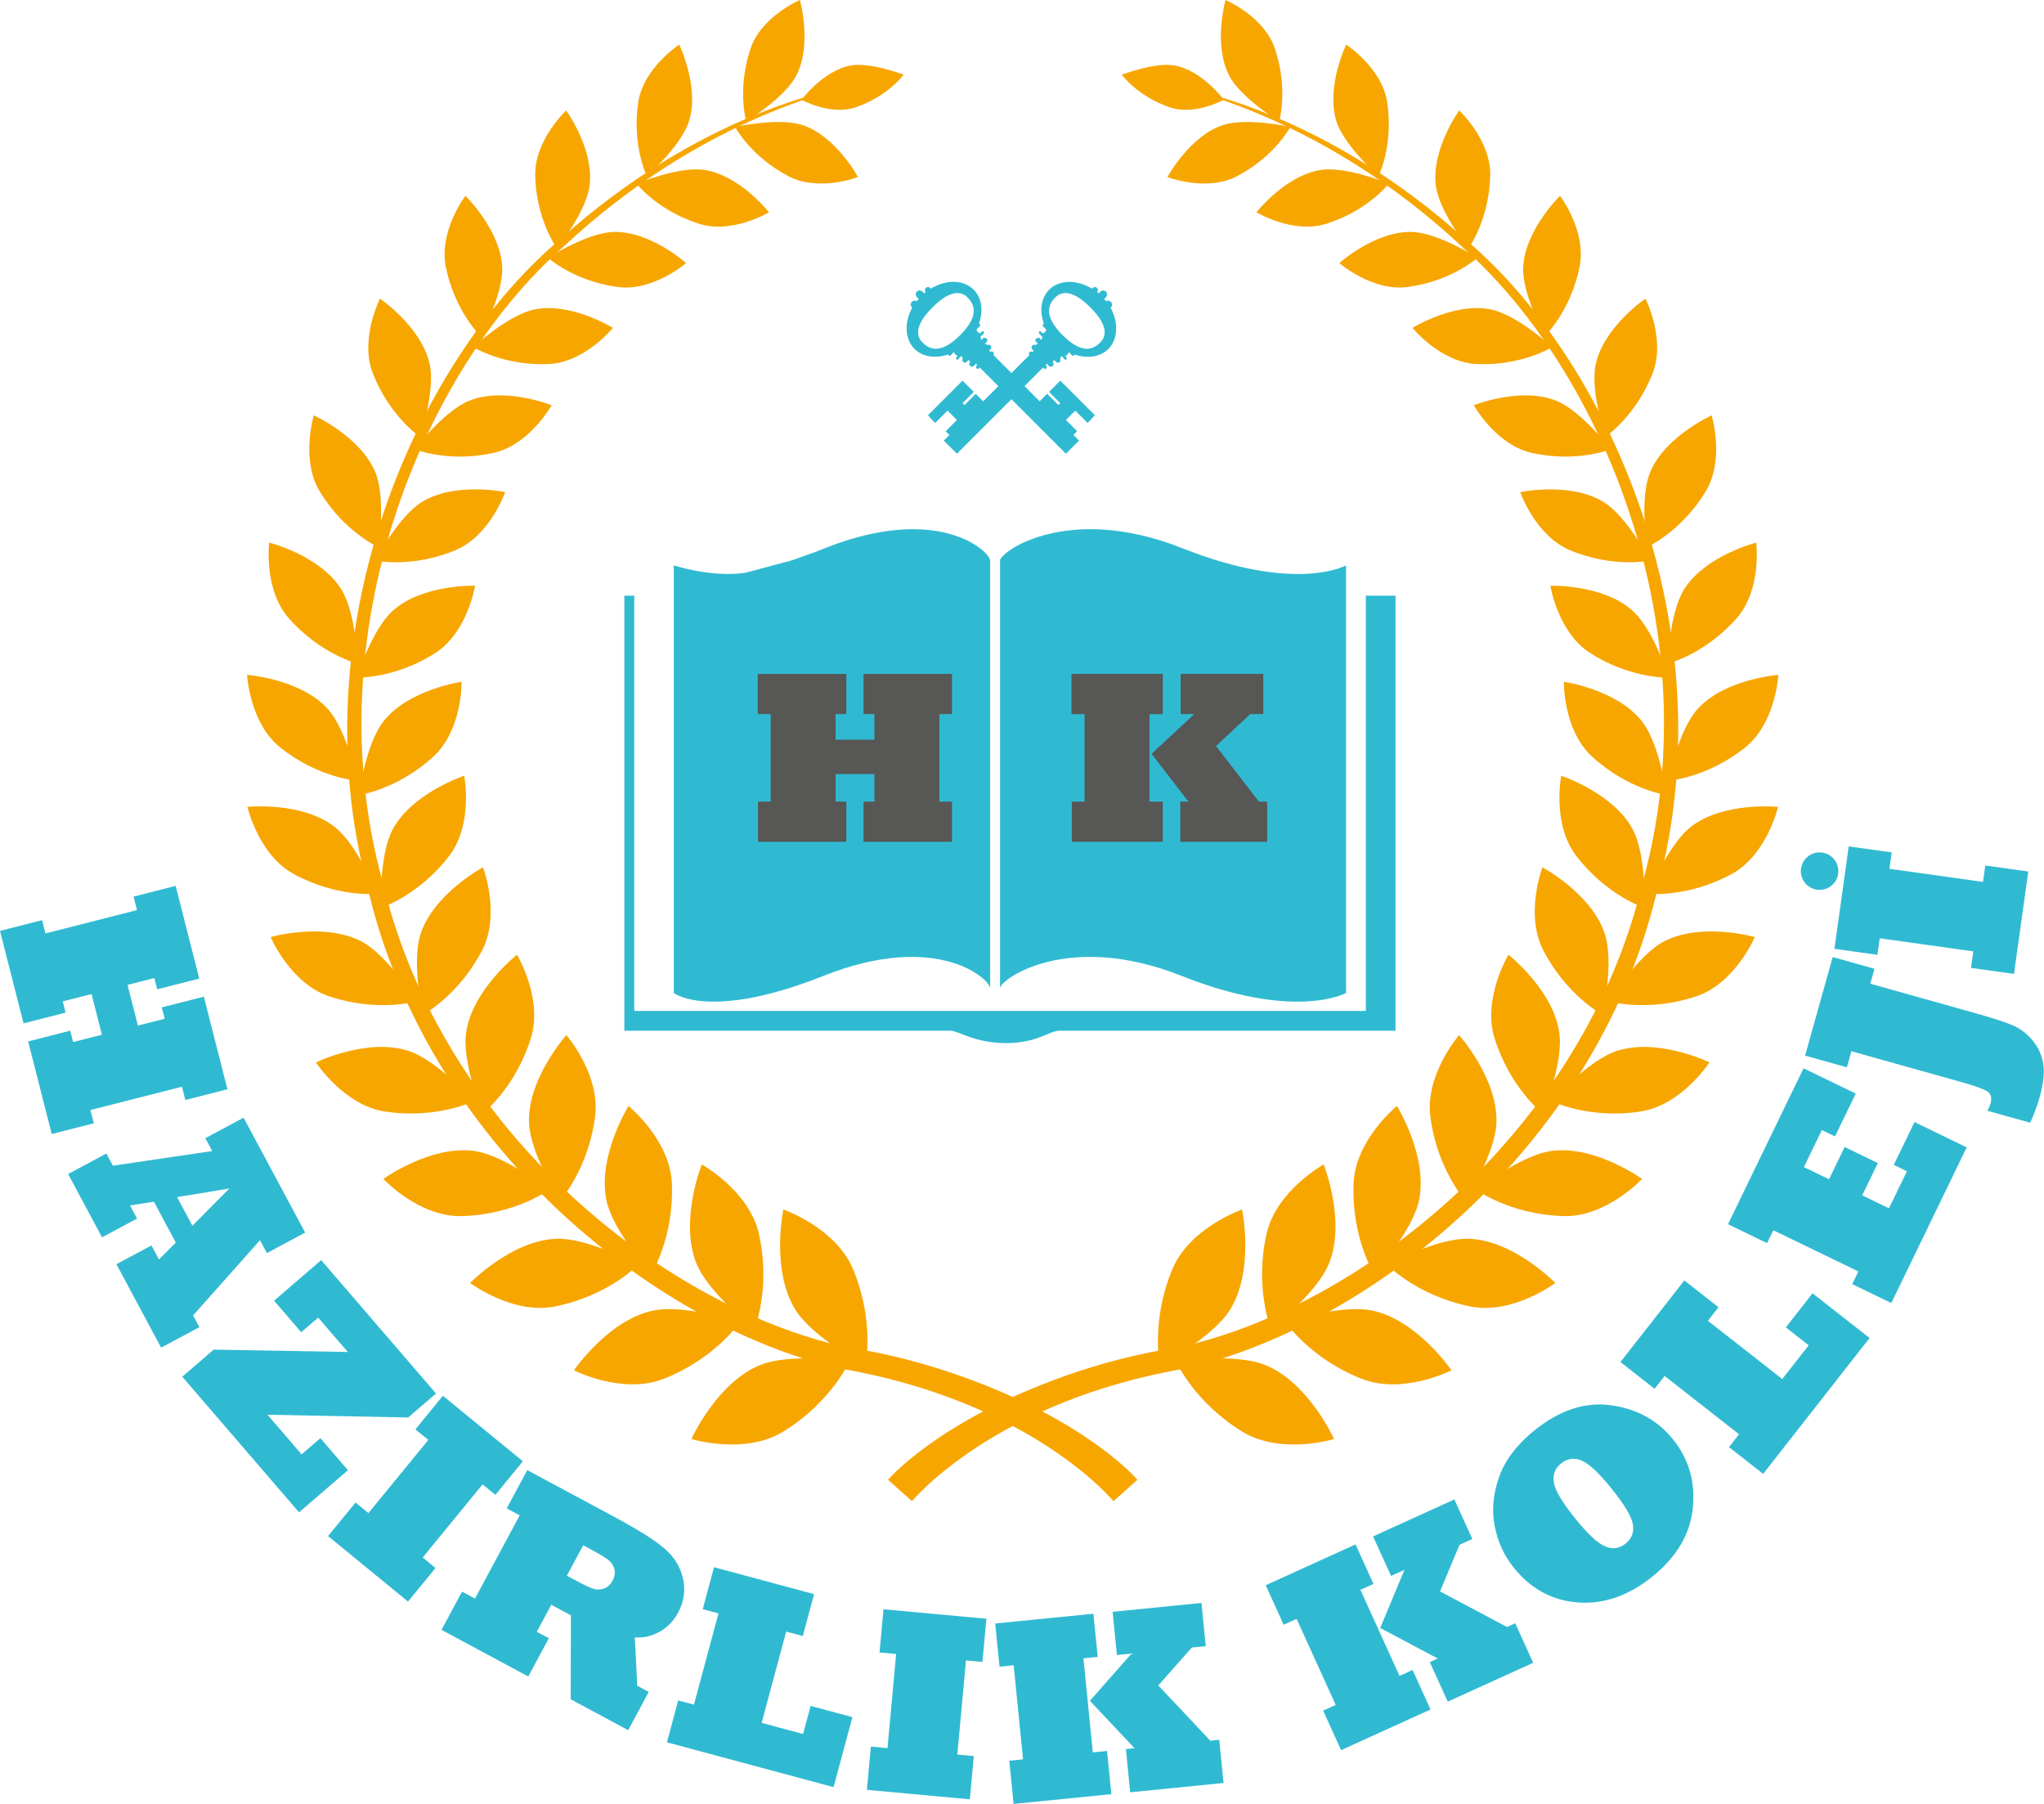
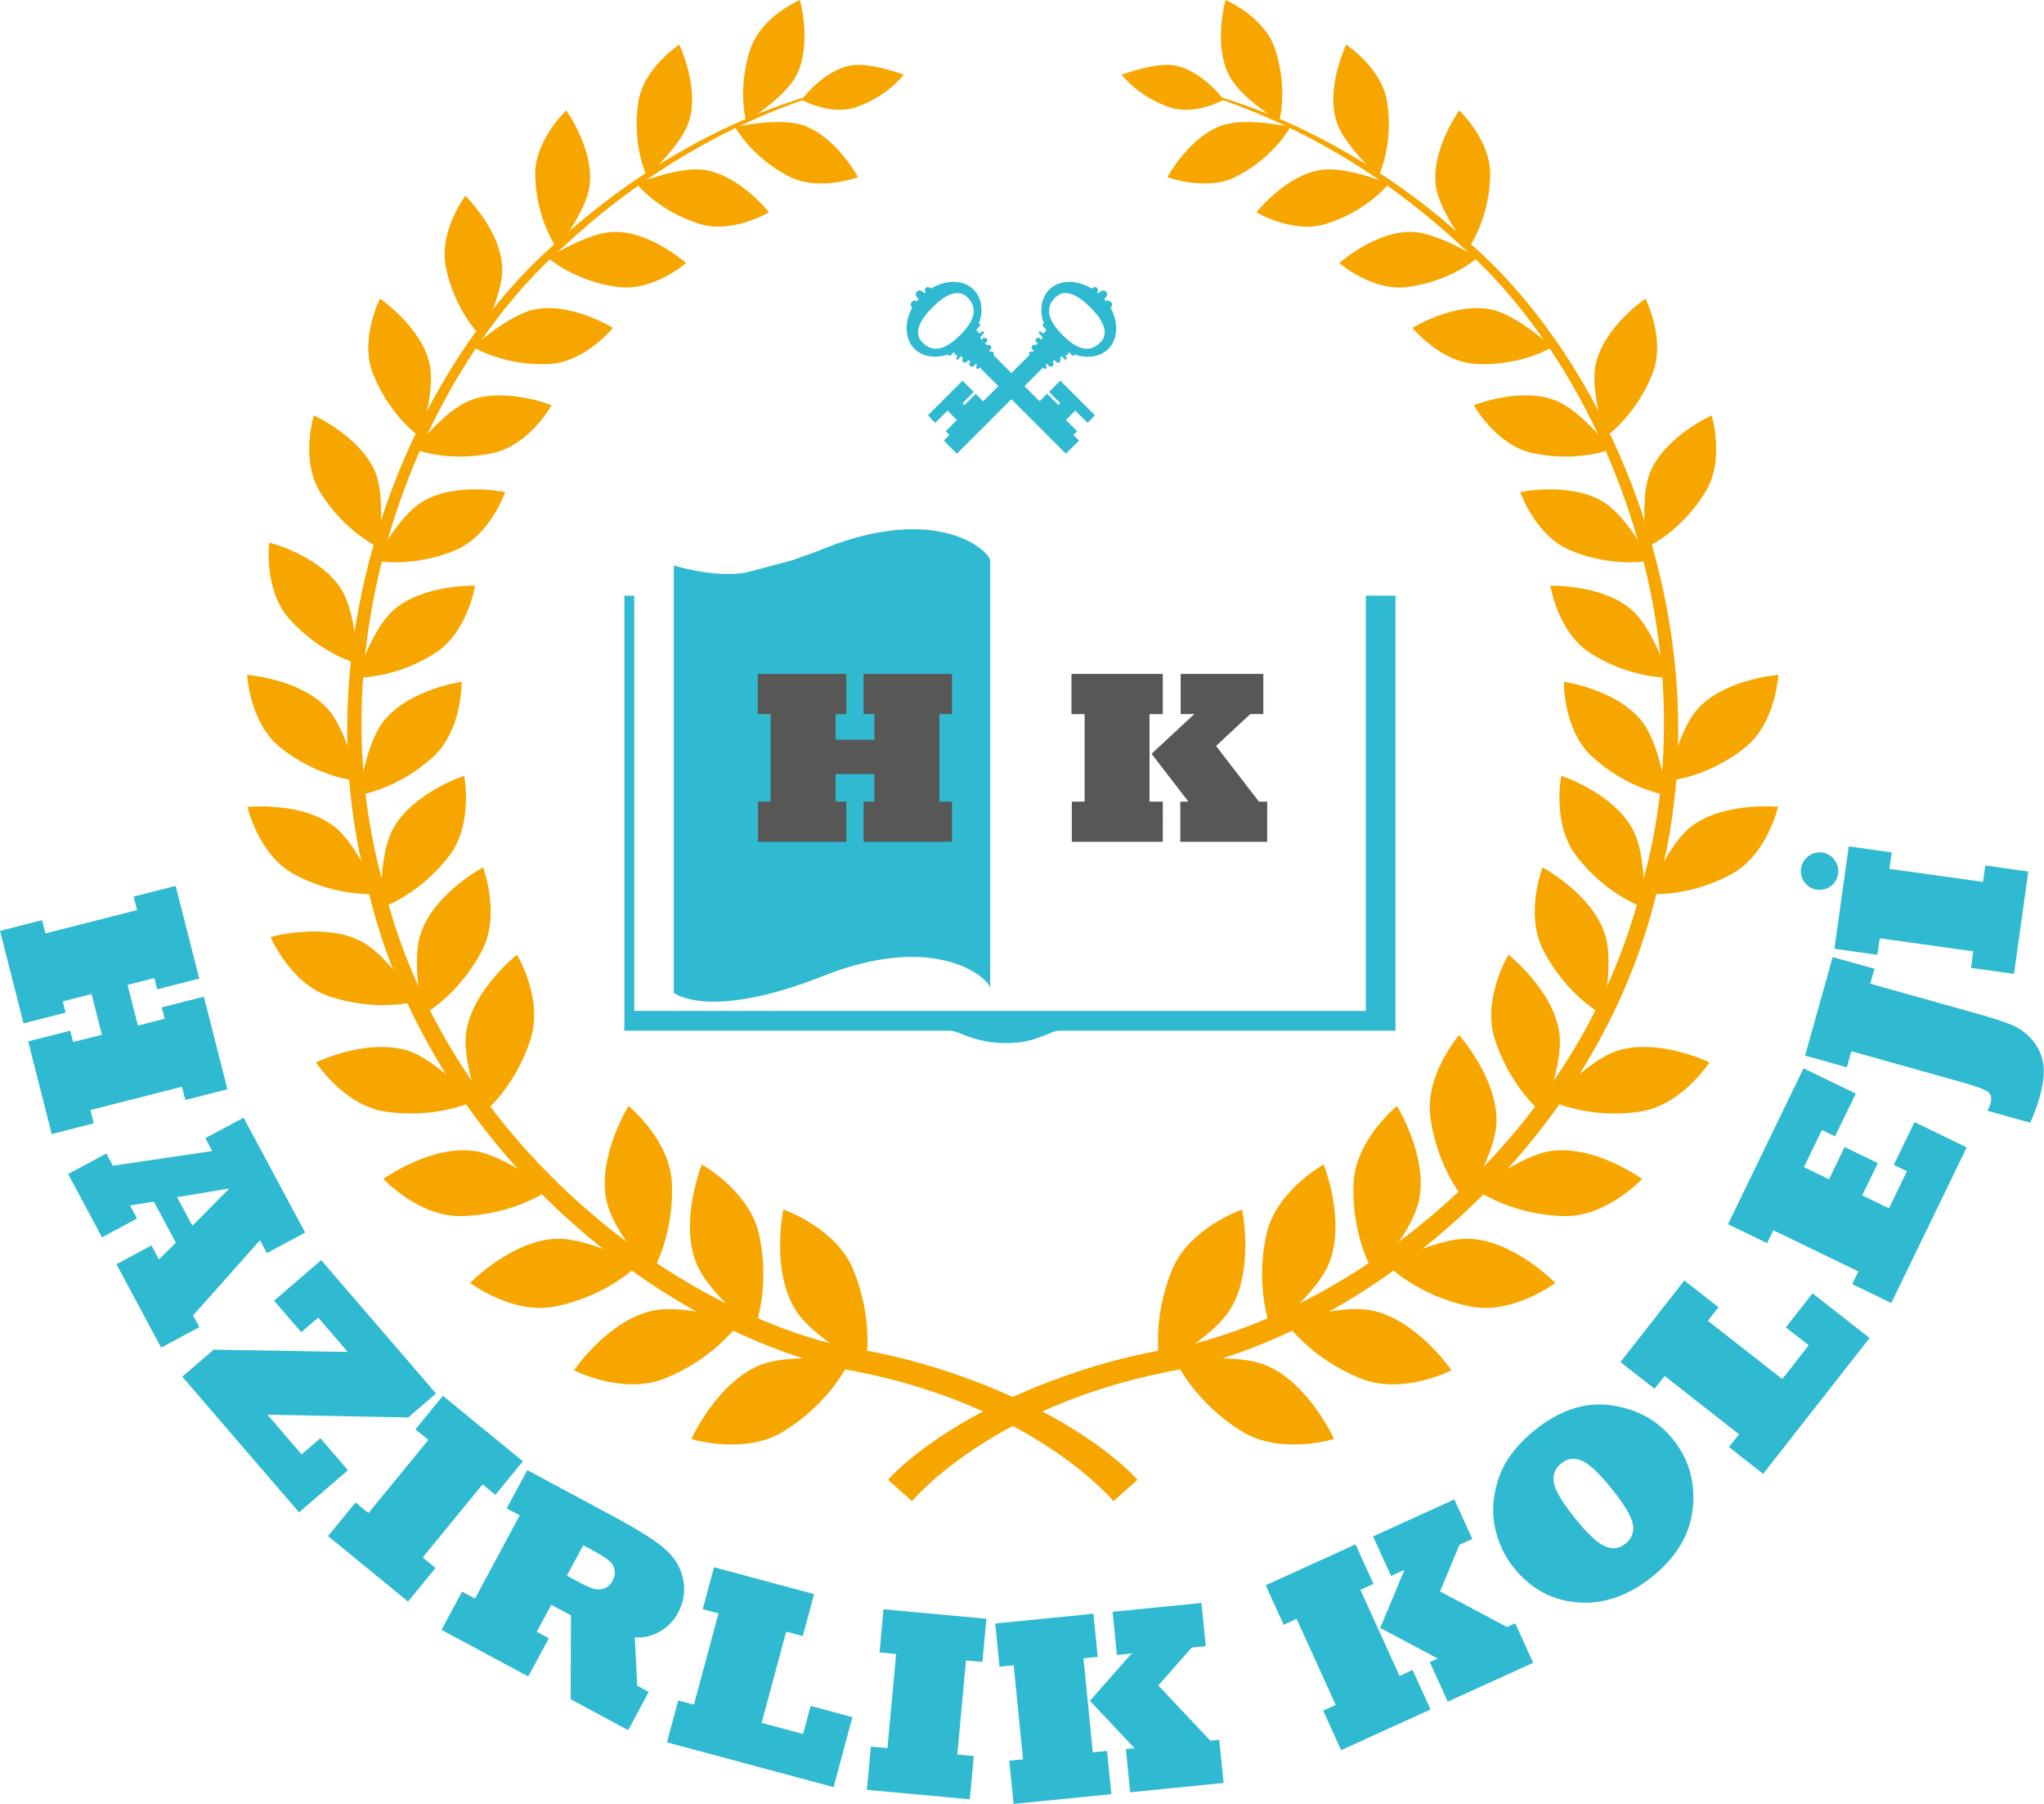
<svg xmlns="http://www.w3.org/2000/svg" height="120" viewBox="0 0 136 120" width="136">
  <g fill="none">
    <path d="m90.878 39.624v27.627h-48.677v-27.627h-.658v28.943h21.675c.611 0 1.554.823 3.766.823 1.977 0 2.872-.823 3.481-.823h22.387v-28.943z" fill="#30bad2" />
    <g fill="#f7a600">
      <path d="m74.085 99.862s-5.482-6.676-18.274-8.842c-12.452-2.905-27.519-15.062-31.384-32.128-4.477-16.905 3.058-34.58 12.691-42.842 9.568-8.676 18.536-10.025 18.355-10.142.216.259-8.675 1.805-18 10.519-9.404 8.311-16.561 25.754-12.022 42.208 3.944 16.616 18.695 28.254 30.743 30.958 2.887.444 5.46 1.135 7.714 1.94 8.503 3.015 11.772 6.907 11.772 6.907z" />
      <path d="m60.682 99.862s5.482-6.676 18.274-8.842c12.452-2.905 27.519-15.062 31.384-32.128 4.477-16.905-3.058-34.58-12.69-42.842-9.569-8.676-18.536-10.025-18.354-10.142-.216.259 8.675 1.805 17.998 10.519 9.404 8.311 16.562 25.754 12.021 42.208-3.942 16.616-18.694 28.254-30.742 30.958-2.887.444-5.46 1.135-7.714 1.94-8.503 3.015-11.772 6.907-11.772 6.907z" />
      <path d="m52.121 80.459s3.487 1.199 4.643 3.981c1.445 3.476.821 6.386.821 6.386s-3.494-1.816-4.664-3.701c-1.643-2.646-.8-6.666-.8-6.666" />
      <path d="m46.003 95.728s3.525 1.082 6.098-.487c3.213-1.961 4.419-4.681 4.419-4.681s-3.895-.587-5.949.248c-2.885 1.173-4.568 4.92-4.568 4.92" />
      <path d="m46.694 77.462s3.163 1.751 3.805 4.633c.802 3.6-.296 6.303-.296 6.303s-3.063-2.347-3.871-4.365c-1.135-2.834.362-6.57.362-6.57" />
      <path d="m38.189 91.157s3.219 1.645 5.969.568c3.433-1.345 5.061-3.765 5.061-3.765s-3.658-1.23-5.784-.773c-2.984.641-5.246 3.97-5.246 3.97" />
      <path d="m41.819 73.575s2.751 2.228 2.883 5.118c.162 3.612-1.358 6.033-1.358 6.033s-2.556-2.787-2.993-4.873c-.615-2.927 1.468-6.278 1.468-6.278" />
      <path d="m31.279 85.344s2.825 2.136 5.663 1.564c3.543-.715 5.527-2.772 5.527-2.772s-3.323-1.809-5.451-1.73c-2.988.111-5.739 2.939-5.739 2.939" />
-       <path d="m37.683 68.858s2.278 2.619 1.912 5.43c-.457 3.513-2.335 5.591-2.335 5.591s-1.994-3.125-2.062-5.212c-.093-2.929 2.486-5.809 2.486-5.809" />
      <path d="m25.509 78.425s2.364 2.542 5.201 2.472c3.541-.086 5.804-1.736 5.804-1.736s-2.897-2.311-4.965-2.597c-2.904-.402-6.039 1.86-6.039 1.86" />
      <path d="m34.399 63.51s1.754 2.915.921 5.566c-1.039 3.313-3.205 4.999-3.205 4.999s-1.392-3.354-1.101-5.381c.405-2.844 3.385-5.184 3.385-5.184" />
      <path d="m21.022 70.672s1.85 2.855 4.597 3.271c3.433.52 5.899-.687 5.899-.687s-2.405-2.724-4.351-3.352c-2.735-.882-6.145.767-6.145.767" />
      <path d="m32.135 57.698s1.195 3.112-.06 5.528c-1.566 3.021-3.942 4.279-3.942 4.279s-.773-3.474-.149-5.38c.878-2.676 4.151-4.428 4.151-4.428" />
      <path d="m18.007 62.333s1.298 3.071 3.878 3.94c3.225 1.086 5.811.341 5.811.341s-1.856-3.038-3.628-3.977c-2.491-1.315-6.062-.304-6.062-.304" />
      <path d="m30.887 51.606s.624 3.207-.996 5.325c-2.027 2.65-4.536 3.46-4.536 3.46s-.155-3.485.774-5.218c1.3-2.433 4.758-3.567 4.758-3.567" />
      <path d="m16.463 53.675s.732 3.185 3.074 4.463c2.925 1.596 5.55 1.318 5.55 1.318s-1.276-3.248-2.825-4.454c-2.18-1.695-5.799-1.327-5.799-1.327" />
      <path d="m30.713 45.353s.057 3.202-1.87 4.971c-2.406 2.211-4.965 2.566-4.965 2.566s.446-3.388 1.636-4.904c1.671-2.128 5.199-2.634 5.199-2.634" />
      <path d="m16.44 44.894s.163 3.198 2.208 4.831c2.552 2.039 5.13 2.216 5.13 2.216s-.677-3.352-1.968-4.78c-1.815-2.006-5.37-2.267-5.37-2.267" />
      <path d="m31.607 38.965s-.489 3.099-2.651 4.479c-2.697 1.725-5.227 1.632-5.227 1.632s1.004-3.194 2.413-4.455c1.972-1.769 5.466-1.656 5.466-1.656" />
      <path d="m17.911 36.094s-.387 3.115 1.307 5.038c2.118 2.402 4.575 3.013 4.575 3.013s-.084-3.35-1.087-4.949c-1.408-2.244-4.795-3.101-4.795-3.101" />
      <path d="m33.611 32.735s-.999 2.908-3.32 3.871c-2.899 1.207-5.323.685-5.323.685s1.515-2.912 3.088-3.888c2.204-1.371 5.556-.668 5.556-.668" />
      <path d="m20.879 27.634s-.901 2.94.409 5.084c1.634 2.679 3.901 3.686 3.901 3.686s.49-3.246-.205-4.961c-.979-2.406-4.104-3.81-4.104-3.81" />
      <path d="m36.7 26.957s-1.459 2.636-3.862 3.171c-3.002.671-5.253-.245-5.253-.245s1.956-2.552 3.639-3.227c2.362-.948 5.476.301 5.476.301" />
      <path d="m25.283 19.866s-1.371 2.684-.474 4.976c1.122 2.864 3.14 4.222 3.14 4.222s1.026-3.051.644-4.823c-.535-2.489-3.31-4.375-3.31-4.375" />
      <path d="m40.78 21.813s-1.857 2.296-4.268 2.403c-3.011.136-5.03-1.131-5.03-1.131s2.325-2.13 4.063-2.495c2.442-.513 5.235 1.222 5.235 1.222" />
      <path d="m30.965 13.025s-1.779 2.357-1.303 4.723c.596 2.955 2.311 4.608 2.311 4.608s1.509-2.77 1.443-4.544c-.092-2.493-2.452-4.787-2.452-4.787" />
      <path d="m45.651 17.5s-2.186 1.9-4.532 1.593c-2.928-.381-4.661-1.947-4.661-1.947s2.607-1.66 4.347-1.716c2.443-.081 4.847 2.07 4.847 2.07" />
      <path d="m37.674 7.349s-2.122 1.972-2.063 4.337c.071 2.952 1.447 4.841 1.447 4.841s1.928-2.417 2.166-4.141c.336-2.422-1.549-5.037-1.549-5.037" />
      <path d="m51.165 14.122s-2.433 1.462-4.642.767c-2.764-.866-4.17-2.672-4.17-2.672s2.799-1.159 4.487-.917c2.371.338 4.324 2.821 4.324 2.821" />
      <path d="m45.194 2.969s-2.381 1.543-2.728 3.834c-.433 2.861.573 4.918.573 4.918s2.272-2.005 2.795-3.627c.736-2.28-.639-5.125-.639-5.125" />
      <path d="m57.087 11.78s-2.597.997-4.611-.05c-2.52-1.306-3.568-3.289-3.568-3.289s2.896-.641 4.487-.121c2.228.731 3.692 3.46 3.692 3.46" />
      <path d="m53.222 0s-2.562 1.083-3.285 3.236c-.906 2.687-.287 4.843-.287 4.843s2.535-1.547 3.316-3.024c1.098-2.075.256-5.055.256-5.055" />
      <path d="m53.335 6.634s1.917 1.083 3.617.498c2.125-.729 3.175-2.162 3.175-2.162s-2.193-.839-3.498-.618c-1.831.314-3.294 2.281-3.294 2.281" />
      <path d="m82.643 80.459s-3.488 1.199-4.643 3.981c-1.444 3.476-.821 6.386-.821 6.386s3.494-1.816 4.664-3.701c1.644-2.646.799-6.666.799-6.666" />
      <path d="m88.763 95.728s-3.526 1.082-6.099-.487c-3.211-1.961-4.419-4.681-4.419-4.681s3.895-.587 5.949.248c2.885 1.173 4.569 4.92 4.569 4.92" />
      <path d="m88.072 77.462s-3.164 1.751-3.805 4.633c-.804 3.6.296 6.303.296 6.303s3.062-2.347 3.87-4.365c1.135-2.834-.361-6.57-.361-6.57" />
      <path d="m96.575 91.157s-3.219 1.645-5.968.568c-3.434-1.345-5.063-3.765-5.063-3.765s3.659-1.23 5.784-.773c2.984.641 5.247 3.97 5.247 3.97" />
      <path d="m92.947 73.575s-2.753 2.228-2.883 5.118c-.163 3.612 1.357 6.033 1.357 6.033s2.556-2.787 2.993-4.873c.615-2.927-1.467-6.278-1.467-6.278" />
      <path d="m103.484 85.344s-2.827 2.136-5.663 1.564c-3.543-.715-5.525-2.772-5.525-2.772s3.322-1.809 5.45-1.73c2.989.111 5.738 2.939 5.738 2.939" />
      <path d="m97.083 68.858s-2.279 2.619-1.912 5.43c.456 3.513 2.335 5.591 2.335 5.591s1.993-3.125 2.061-5.212c.093-2.929-2.484-5.809-2.484-5.809" />
      <path d="m109.256 78.425s-2.366 2.542-5.201 2.472c-3.542-.086-5.805-1.736-5.805-1.736s2.899-2.311 4.965-2.597c2.905-.402 6.041 1.86 6.041 1.86" />
      <path d="m100.367 63.51s-1.754 2.915-.922 5.566c1.039 3.313 3.205 4.999 3.205 4.999s1.392-3.354 1.101-5.381c-.406-2.844-3.384-5.184-3.384-5.184" />
      <path d="m113.742 70.672s-1.85 2.855-4.597 3.271c-3.433.52-5.899-.687-5.899-.687s2.405-2.724 4.351-3.352c2.736-.882 6.145.767 6.145.767" />
      <path d="m102.63 57.698s-1.196 3.112.059 5.528c1.566 3.021 3.943 4.279 3.943 4.279s.773-3.474.149-5.38c-.878-2.676-4.151-4.428-4.151-4.428" />
-       <path d="m116.759 62.333s-1.3 3.071-3.88 3.94c-3.225 1.086-5.81.341-5.81.341s1.854-3.038 3.626-3.977c2.491-1.315 6.063-.304 6.063-.304" />
      <path d="m103.877 51.606s-.624 3.207.998 5.325c2.027 2.65 4.535 3.46 4.535 3.46s.155-3.485-.773-5.218c-1.302-2.433-4.76-3.567-4.76-3.567" />
      <path d="m118.304 53.675s-.733 3.185-3.076 4.463c-2.925 1.596-5.55 1.318-5.55 1.318s1.276-3.248 2.827-4.454c2.179-1.695 5.8-1.327 5.8-1.327" />
      <path d="m104.052 45.353s-.056 3.202 1.871 4.971c2.405 2.211 4.964 2.566 4.964 2.566s-.443-3.388-1.636-4.904c-1.671-2.128-5.199-2.634-5.199-2.634" />
      <path d="m118.324 44.894s-.163 3.198-2.206 4.831c-2.554 2.039-5.131 2.216-5.131 2.216s.677-3.352 1.968-4.78c1.815-2.006 5.37-2.267 5.37-2.267" />
      <path d="m103.157 38.965s.489 3.099 2.651 4.479c2.699 1.725 5.227 1.632 5.227 1.632s-1.004-3.194-2.413-4.455c-1.972-1.769-5.465-1.656-5.465-1.656" />
-       <path d="m116.855 36.094s.386 3.115-1.308 5.038c-2.118 2.402-4.575 3.013-4.575 3.013s.084-3.35 1.087-4.949c1.408-2.244 4.797-3.101 4.797-3.101" />
      <path d="m101.152 32.735s1 2.908 3.32 3.871c2.899 1.207 5.323.685 5.323.685s-1.515-2.912-3.086-3.888c-2.205-1.371-5.557-.668-5.557-.668" />
      <path d="m113.885 27.634s.901 2.94-.408 5.084c-1.634 2.679-3.901 3.686-3.901 3.686s-.49-3.246.206-4.961c.978-2.406 4.103-3.81 4.103-3.81" />
      <path d="m98.063 26.957s1.459 2.636 3.862 3.171c3.003.671 5.253-.245 5.253-.245s-1.957-2.552-3.639-3.227c-2.361-.948-5.476.301-5.476.301" />
      <path d="m109.481 19.866s1.372 2.684.475 4.976c-1.122 2.864-3.14 4.222-3.14 4.222s-1.025-3.051-.645-4.823c.534-2.489 3.31-4.375 3.31-4.375" />
      <path d="m93.984 21.813s1.858 2.296 4.269 2.403c3.012.136 5.029-1.131 5.029-1.131s-2.325-2.13-4.063-2.495c-2.441-.513-5.235 1.222-5.235 1.222" />
-       <path d="m103.799 13.025s1.779 2.357 1.302 4.723c-.596 2.955-2.311 4.608-2.311 4.608s-1.509-2.77-1.443-4.544c.092-2.493 2.452-4.787 2.452-4.787" />
      <path d="m89.114 17.5s2.186 1.9 4.531 1.593c2.93-.381 4.661-1.947 4.661-1.947s-2.605-1.66-4.347-1.716c-2.444-.081-4.845 2.07-4.845 2.07" />
      <path d="m97.091 7.349s2.121 1.972 2.062 4.337c-.071 2.952-1.447 4.841-1.447 4.841s-1.928-2.417-2.165-4.141c-.337-2.422 1.549-5.037 1.549-5.037" />
      <path d="m83.598 14.122s2.433 1.462 4.642.767c2.764-.866 4.17-2.672 4.17-2.672s-2.797-1.159-4.487-.917c-2.371.338-4.325 2.821-4.325 2.821" />
      <path d="m89.57 2.969s2.381 1.543 2.729 3.834c.433 2.861-.574 4.918-.574 4.918s-2.271-2.005-2.795-3.627c-.735-2.28.64-5.125.64-5.125" />
      <path d="m77.678 11.78s2.597.997 4.612-.05c2.52-1.306 3.567-3.289 3.567-3.289s-2.895-.641-4.486-.121c-2.229.731-3.693 3.46-3.693 3.46" />
      <path d="m81.542 0s2.564 1.083 3.286 3.236c.904 2.687.285 4.843.285 4.843s-2.534-1.547-3.316-3.024c-1.096-2.075-.256-5.055-.256-5.055" />
      <path d="m81.429 6.634s-1.917 1.083-3.617.498c-2.125-.729-3.175-2.162-3.175-2.162s2.194-.839 3.498-.618c1.831.314 3.294 2.281 3.294 2.281" />
    </g>
    <path d="m70.546 26.817-.125.125-.748-.748-.498.499-3.069-3.07c-.006-.006.041-.12.005-.174-.026-.039-.069-.062-.115-.067-.046-.005-.072-.008-.105.024-.012.012-.011-.008-.023-.02l-.061-.061c-.012-.012-.029.035-.018.024l.129-.129c.053-.052.05-.146.011-.206-.025-.039-.077-.075-.123-.079-.046-.005-.102.001-.135.033l-.03.031c-.012.012.043-.045.031-.056l-.061-.061c-.012-.012-.106.004-.095-.007l.128-.128c.053-.053.077-.12.038-.179-.026-.039-.091-.088-.137-.093-.046-.005-.115-.012-.148.02l-.025.025c-.012.012-.008.113-.02.102l-.088-.088c-.012-.012-.028-.127-.017-.139l.158-.159c.053-.053.091-.106.052-.166-.025-.039-.035-.033-.081-.037-.046-.005-.06.043-.092.076l-.051.051c-.012.012-.092.001-.103-.011l-.12-.12c-.012-.012-.037-.107-.026-.119l.167-.167c.053-.053.088-.109.049-.169-.019-.028-.033-.037-.064-.048.312-.865.181-1.724-.356-2.261-.337-.337-.797-.51-1.325-.518-.5-.008-1.057.173-1.525.452l-.043-.043c-.081-.081-.206-.088-.287-.007-.078.078-.079.201-.007.283-.033.026-.095.083-.098.08l-.087-.087c-.119-.119-.283-.146-.402-.028-.118.118-.091.283.028.401l.091.091c-.121.128-.095.111-.127.152-.081-.08-.244-.046-.325.034-.081.081-.114.245-.033.326l.059.058c-.535.96-.509 2.096.147 2.752.528.528 1.389.661 2.24.366.004.017.016.029.025.044.026.039.044.037.09.041.046.005.068-.039.101-.072l.173-.173c.01-.01.026.093.036.103l.126.125c.01.011.097.011.087.021l-.051.051c-.053.053-.08.117-.041.177.025.039.029.027.075.032.047.005.055-.048.088-.081l.164-.164c.01-.01.046.084.056.093l.093.094c.01.01-.015-.073-.025-.063l-.026.026c-.052.053-.031.165.008.225.026.039.068.065.113.07.047.005.093-.011.125-.043l.133-.133c.01-.01.039.036.049.047l.067.067c.01.01.019.001.009.011l-.03.031c-.053.052-.059.138-.019.198.026.039.081.079.127.083.047.005.106.003.139-.03l.135-.135c.01-.01.008-.04.019-.03l.067.067c.01.01.007.029-.003.039-.052.053-.064.136-.024.196.025.039.043.042.089.047.046.005.067-.034.1-.067l.027-.027 5.733 5.733.872-.872-.374-.374.249-.249-.748-.747.623-.623.781.781c.008.008-.003.033.009.032.072-.003.346-.314.521-.517l-.011.008-2.298-2.298-.748.748zm-9.171-4.042c-.379-.379-.57-1.09.667-2.327s1.949-1.046 2.327-.667c.329.329.463.678.408 1.067-.06.428-.36.914-.891 1.445-1.342 1.342-2.077.918-2.512.482" fill="#30bad2" />
    <path d="m64.792 26.069-.748-.747-2.298 2.298-.011-.008c.175.203.45.515.521.517.011 0.0.001-.024.009-.032l.781-.782.623.623-.748.748.249.249-.374.374.873.873 5.733-5.733.027.027c.033.033.054.072.1.067.046-.005.063-.007.089-.046.039-.06.028-.143-.025-.196-.01-.01-.013-.029-.003-.039l.067-.067c.01-.01.008.02.019.03l.135.135c.033.033.092.035.139.03.046-.005.101-.044.127-.083.04-.06.034-.146-.019-.198l-.03-.03c-.011-.01-.002-.001.008-.011l.067-.067c.01-.01.039-.057.049-.047l.133.133c.032.033.079.048.125.043.046-.005.088-.031.114-.07.039-.06.06-.172.008-.225l-.026-.026c-.01-.01-.035.073-.025.063l.093-.093c.01-.01.046-.104.056-.094l.164.164c.033.033.041.086.087.081s.05.007.076-.032c.039-.06.012-.124-.041-.176l-.051-.051c-.01-.01.077-.011.088-.021l.125-.125c.01-.01.026-.113.036-.103l.173.173c.032.033.055.077.101.072.046-.005.064-.002.09-.041.01-.015.021-.027.025-.044.851.294 1.713.162 2.241-.366.656-.655.681-1.791.147-2.752l.058-.058c.081-.081.049-.245-.033-.327-.08-.08-.244-.113-.325-.034-.031-.042-.005-.024-.126-.153l.091-.09c.118-.119.146-.283.028-.402-.119-.119-.283-.091-.402.028l-.088.088c-.003.003-.065-.054-.097-.08.072-.081.071-.205-.007-.283-.081-.081-.206-.075-.287.007l-.043.043c-.468-.28-1.024-.46-1.525-.452-.528.008-.987.181-1.325.518-.537.537-.668 1.397-.356 2.262-.031.011-.045.019-.064.048-.039.06-.004.116.048.169l.167.167c.012.012-.014.107-.025.119l-.12.12c-.012.012-.092.022-.103.011l-.051-.051c-.033-.033-.046-.08-.092-.076-.046.005-.055-.002-.081.037-.039.06-.001.113.051.166l.159.158c.012.012-.005.127-.017.139l-.088.088c-.012.012-.009-.09-.02-.102l-.025-.026c-.033-.032-.102-.025-.148-.02-.046.005-.111.054-.137.093-.039.06-.015.127.038.179l.128.128c.012.012-.083-.005-.095.007l-.061.061c-.012.012.043.068.031.056l-.03-.03c-.033-.032-.088-.038-.135-.033-.046.005-.097.04-.123.079-.04.06-.041.154.011.206l.129.129c.012.012-.006-.035-.018-.024l-.061.061c-.012.012-.011.032-.023.02-.033-.033-.058-.029-.104-.024-.046.005-.09.028-.115.067-.036.055.011.169.005.175l-3.069 3.07-.498-.499-.748.748-.125-.125zm5.911-3.776c-.531-.531-.831-1.017-.891-1.445-.055-.388.079-.737.408-1.067.379-.379 1.09-.57 2.327.667s1.046 1.949.667 2.327c-.436.436-1.17.859-2.512-.482" fill="#30bad2" />
    <path d="m1.566 68.076-1.566-6.152 2.799-.713.225.882 6.093-1.551-.229-.899 2.799-.713 1.571 6.168-2.799.713-.19-.748-1.782.453.689 2.707 1.782-.454-.193-.756 2.799-.713 1.568 6.16-2.799.713-.225-.882-6.093 1.551.225.882-2.799.713-1.568-6.16 2.799-.713.192.756 1.916-.488-.689-2.706-1.916.488.19.748z" fill="#30bad2" />
    <path d="m6.789 82.311-2.257-4.212 2.545-1.364.434.81 6.611-.975-.459-.856 2.545-1.364 4.096 7.644-2.545 1.364-.459-.856-4.452 5.003.418.779-2.545 1.364-2.974-5.55 2.331-1.249.5.933 1.12-1.122-1.458-2.721-1.588.25.467.871zm8.471-3.25-3.479.575 1.02 1.903z" fill="#30bad2" />
    <path d="m19.897 100.604-7.769-9.023 2.09-1.8 8.923.156-1.969-2.287-1.131.973-1.805-2.097 3.135-2.699 7.639 8.872-1.853 1.595-9.358-.183 2.269 2.636 1.249-1.076 1.833 2.13z" fill="#30bad2" />
    <path d="m27.148 106.54-5.321-4.356 1.83-2.234.859.703 3.983-4.865-.859-.703 1.829-2.235 5.321 4.357-1.829 2.234-.852-.698-3.983 4.865.852.698z" fill="#30bad2" />
    <path d="m35.15 111.524-5.775-3.102 1.366-2.544.863.464 2.975-5.538-.863-.464 1.367-2.544 5.776 3.102c.52.279.996.546 1.429.802.434.256.799.485 1.098.688.298.202.564.403.799.601.659.557 1.078 1.225 1.256 2.004.179.791.071 1.554-.323 2.287-.296.55-.706.973-1.232 1.268-.524.29-1.073.415-1.648.375l.162 3.217.764.411-1.366 2.544-3.827-2.056.016-5.583-1.307-.702-.964 1.795.802.431zm3.654-8.728-1.087 2.025.458.246c.601.323 1.018.524 1.251.603.248.088.497.09.745.006.242-.073.438-.247.586-.522.148-.275.186-.537.116-.784-.067-.253-.214-.462-.439-.63-.215-.161-.633-.409-1.255-.743z" fill="#30bad2" />
    <path d="m55.464 118.885-11.088-2.98.75-2.789 1.047.282 1.632-6.072-1.047-.281.749-2.789 6.658 1.789-.749 2.789-1.106-.297-1.632 6.072 2.756.741.502-1.868 2.78.747z" fill="#30bad2" />
    <path d="m64.529 119.694-6.848-.629.264-2.876 1.106.101.574-6.261-1.105-.101.264-2.875 6.848.629-.264 2.875-1.096-.1-.575 6.261 1.097.101z" fill="#30bad2" />
    <path d="m73.947 119.352-6.507.648-.286-2.874.915-.091-.623-6.257-.941.094-.286-2.873 6.533-.65.286 2.873-.949.094.622 6.256.949-.094zm7.464-.743-6.214.618-.285-2.873.578-.057-2.972-3.155 2.772-3.144-.975.097-.286-2.874 5.911-.588.286 2.873-.931.093-2.225 2.522 3.46 3.673.595-.059z" fill="#30bad2" />
    <path d="m95.184 113.718-5.952 2.706-1.195-2.629.836-.38-2.602-5.724-.861.392-1.195-2.629 5.976-2.717 1.196 2.629-.869.395 2.602 5.724.869-.395zm6.829-3.105-5.684 2.584-1.195-2.629.529-.24-3.829-2.032 1.614-3.868-.892.405-1.196-2.628 5.408-2.459 1.195 2.629-.853.388-1.295 3.104 4.457 2.365.545-.248z" fill="#30bad2" />
    <path d="m100.712 104.277c-.63-.784-1.049-1.697-1.257-2.739-.208-1.035-.115-2.122.281-3.264.143-.404.322-.778.538-1.123.216-.344.478-.686.784-1.025.306-.339.653-.664 1.04-.976 1.685-1.355 3.386-1.91 5.103-1.667.851.117 1.621.365 2.313.745.691.38 1.292.887 1.802 1.522 1.055 1.311 1.494 2.835 1.317 4.572-.176 1.737-1.078 3.259-2.704 4.567-1.572 1.264-3.213 1.834-4.923 1.71-1.71-.116-3.142-.89-4.294-2.322m4.082-3.282c.841 1.045 1.509 1.669 2.005 1.871.49.213.943.153 1.358-.18.41-.33.573-.754.49-1.273-.087-.524-.558-1.317-1.413-2.38-.83-1.032-1.494-1.655-1.993-1.87-.491-.213-.948-.15-1.372.19-.405.326-.566.749-.483 1.268.083.519.553 1.31 1.408 2.373" fill="#30bad2" />
    <path d="m124.395 89.008-7.082 9.038-2.273-1.781.668-.854-4.949-3.877-.669.853-2.273-1.781 4.252-5.427 2.273 1.781-.706.901 4.949 3.878 1.76-2.246-1.522-1.192 1.776-2.267z" fill="#30bad2" />
    <path d="m130.857 76.326-5.017 10.356-2.599-1.259.408-.843-5.658-2.741-.416.858-2.599-1.259 5.025-10.372 3.473 1.682-1.38 2.849-.874-.424-1.195 2.466 1.67.809 1.04-2.146 2.209 1.07-1.039 2.146 1.78.862 1.195-2.466-.875-.424 1.38-2.848z" fill="#30bad2" />
    <path d="m135.082 74.688-2.848-.798c.095-.166.163-.324.205-.474.1-.356.041-.619-.176-.787-.224-.165-.809-.38-1.756-.645l-7.323-2.053-.3 1.069-2.78-.779 1.836-6.555 2.781.779-.278.994 6.806 1.907c1.264.354 2.145.637 2.644.849.505.213.95.545 1.333.995.387.463.627.986.722 1.571.095.585.013 1.337-.245 2.255-.148.529-.356 1.086-.622 1.672" fill="#30bad2" />
    <path d="m134.955 57.975-.952 6.811-2.86-.4.153-1.099-6.226-.87-.154 1.099-2.86-.4.952-6.811 2.86.4-.153 1.091 6.227.87.152-1.091z" fill="#30bad2" />
    <path d="m54.881 36.468c-.802.318.083 0-2.157.797l-3.108.832c-2.234.348-4.784-.486-4.784-.486v28.444s2.366 1.877 9.952-1.135c7.587-3.013 11.097.227 11.097.824v-.071-28.38c0-.598-3.414-3.837-11.001-.825" fill="#30bad2" />
-     <path d="m78.666 36.468c-7.588-3.013-12.126.226-12.126.825v28.38.071c0-.597 4.496-3.837 12.084-.824 7.587 3.012 10.939 1.135 10.939 1.135v-28.444c0 0-3.31 1.869-10.897-1.143" fill="#30bad2" />
    <path d="m122.315 57.95c0 .689-.558 1.247-1.247 1.247-.689 0-1.247-.558-1.247-1.247s.558-1.247 1.247-1.247c.689 0 1.247.558 1.247 1.247" fill="#30bad2" />
    <path d="m63.345 47.504h-.843v5.821h.843v2.674h-5.886v-2.674h.723v-1.831h-2.586v1.831h.715v2.674h-5.878v-2.674h.843v-5.821h-.859v-2.674h5.894v2.674h-.715v1.702h2.586v-1.702h-.723v-2.674h5.886z" fill="#575756" />
    <path d="m77.368 55.999h-6.054v-2.674h.851v-5.821h-.875v-2.674h6.079v2.674h-.884v5.821h.884z" fill="#575756" />
    <path d="m84.314 55.999h-5.782v-2.674h.538l-2.449-3.18 2.843-2.642h-.907v-2.674h5.5v2.674h-.867l-2.28 2.12 2.851 3.702h.554z" fill="#575756" />
  </g>
</svg>